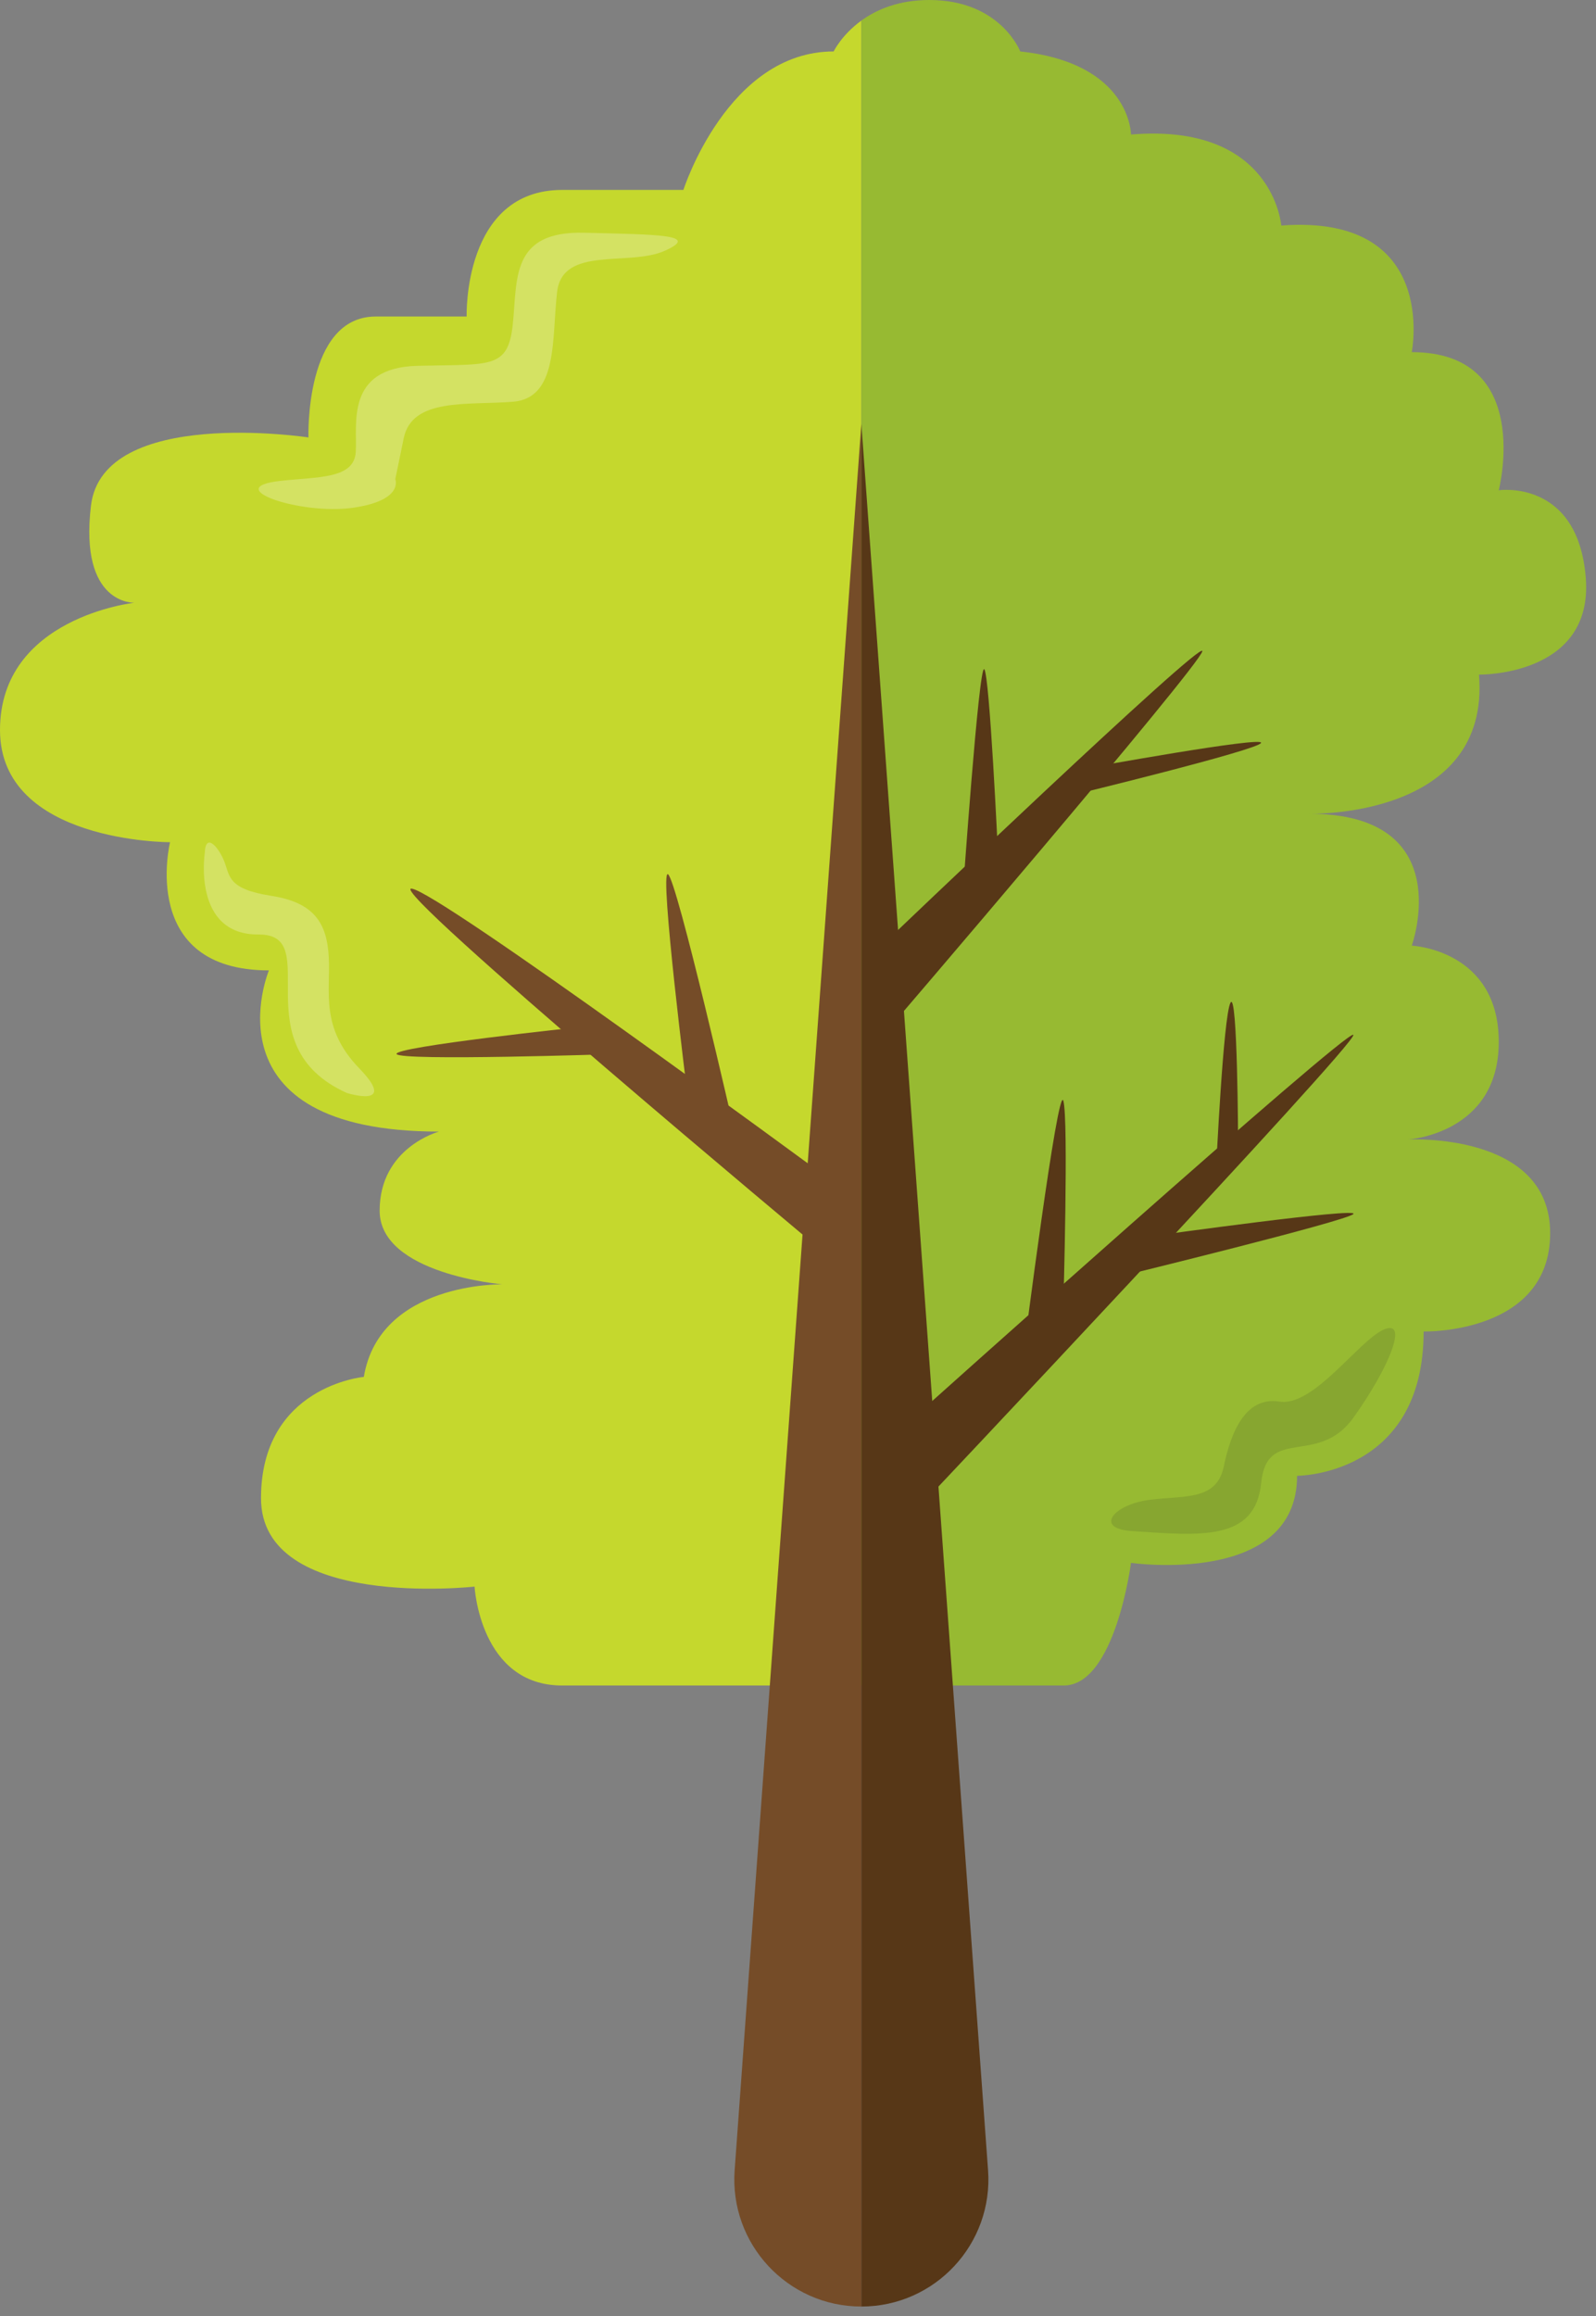
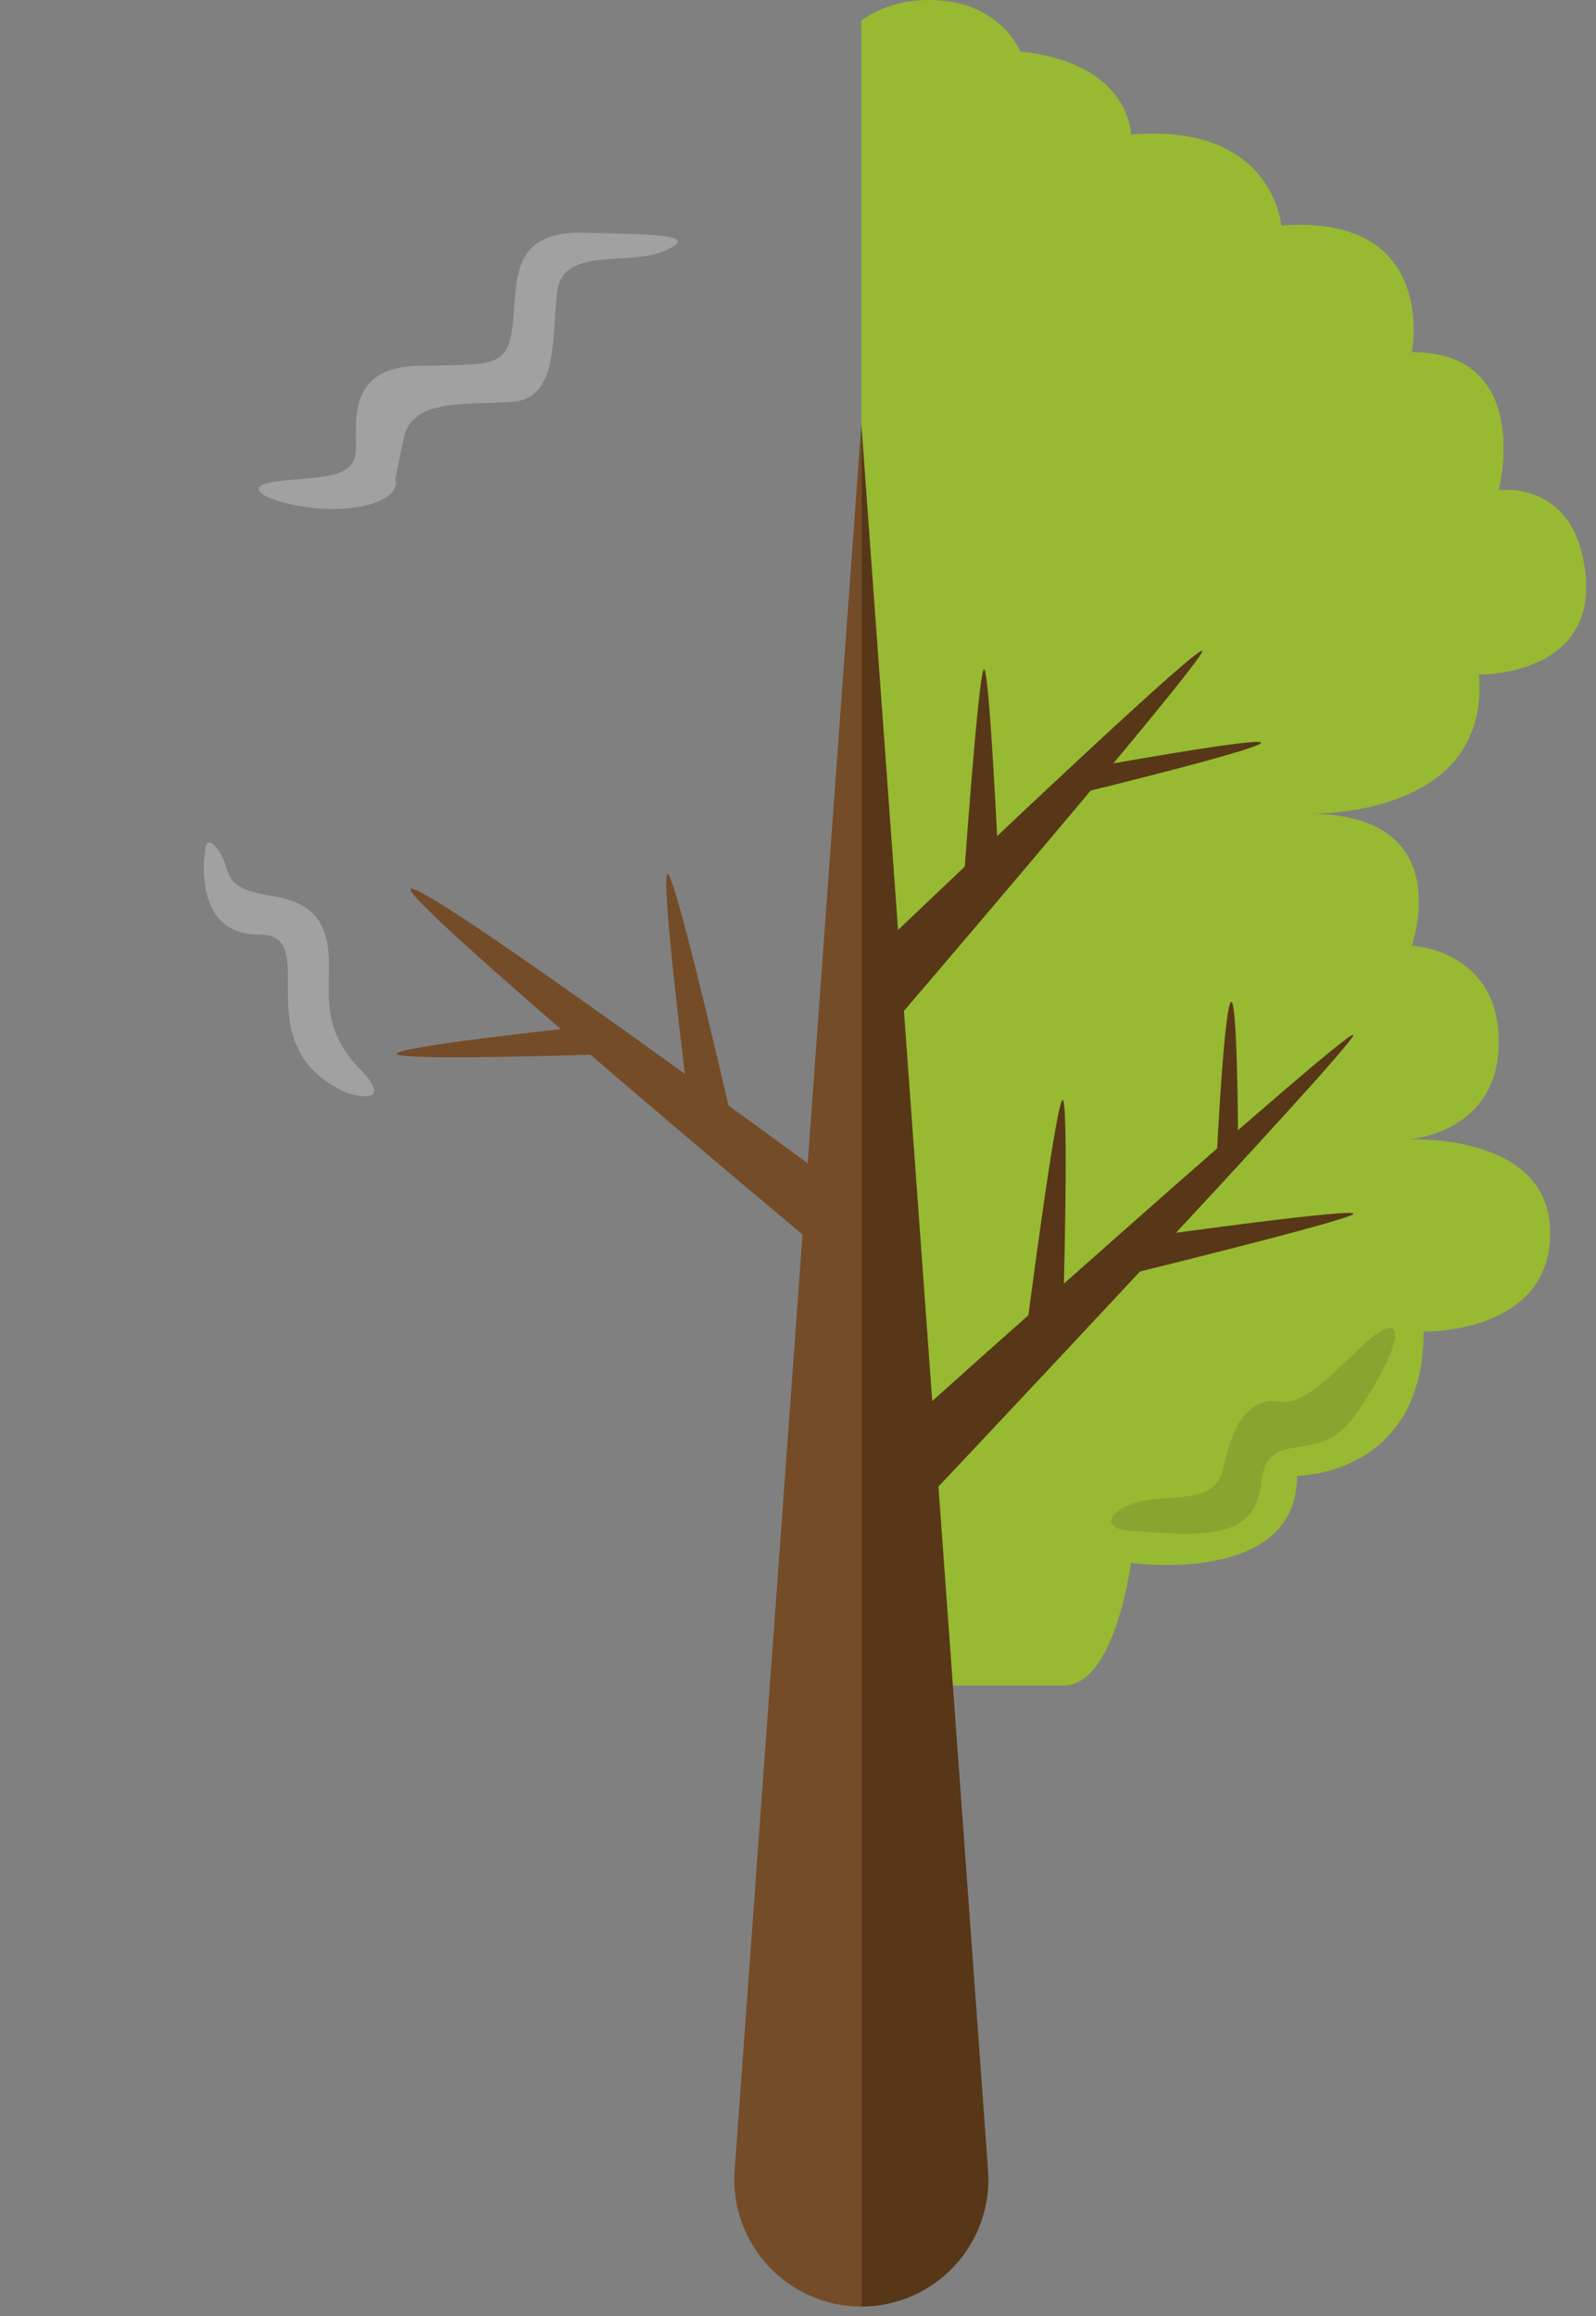
<svg xmlns="http://www.w3.org/2000/svg" width="111" height="161" viewBox="0 0 111 161" fill="none">
  <rect x="0" y="0" width="111" height="161" fill="#808080" stroke="none" />
-   <path d="M57.981 3.576C50.607 3.576 47.53 13.202 47.53 13.202C47.53 13.202 46.027 13.202 39.103 13.202C32.18 13.202 32.455 22.003 32.455 22.003C32.455 22.003 31.08 22.003 26.129 22.003C21.178 22.003 21.453 30.409 21.453 30.409C21.453 30.409 7.151 28.226 6.326 35.154C5.501 42.081 9.351 41.898 9.351 41.898C9.351 41.898 0 42.912 0 50.748C0 58.584 11.827 58.545 11.827 58.545C11.827 58.545 9.627 67.455 18.703 67.455C18.703 67.455 14.027 78.661 30.53 78.661C30.53 78.661 26.404 79.761 26.404 84.162C26.404 88.563 34.93 89.279 34.93 89.279C34.93 89.279 26.404 89.113 25.304 95.714C25.304 95.714 18.153 96.356 18.153 104.149C18.153 111.942 33.005 110.291 33.005 110.291C33.005 110.291 33.375 117.167 39.103 117.167C42.293 117.167 51.636 117.167 59.909 117.167V1.43C58.531 2.426 57.981 3.576 57.981 3.576Z" fill="#C5D82D" />
  <path d="M110.288 40.156C109.738 33.28 104.237 34.079 104.237 34.079C104.237 34.079 106.712 24.479 98.186 24.479C98.186 24.479 100.111 14.853 89.11 15.678C89.11 15.678 88.563 8.527 78.66 9.352C78.66 9.352 78.658 4.401 70.957 3.576C70.957 3.576 69.582 0 64.631 0C62.489 0 60.957 0.67 59.906 1.43V117.167C66.491 117.167 72.398 117.167 73.983 117.167C77.559 117.167 78.66 108.641 78.66 108.641C78.66 108.641 90.21 110.291 90.21 102.59C90.21 102.59 99.011 102.605 99.011 92.558C99.011 92.558 107.812 92.772 107.812 85.717C107.812 78.662 97.911 79.212 97.911 79.212C97.911 79.212 104.237 78.845 104.237 72.428C104.237 66.01 98.186 65.735 98.186 65.735C98.186 65.735 101.486 56.567 91.035 56.567C91.035 56.567 103.687 56.934 102.862 46.895C102.862 46.895 110.838 47.032 110.288 40.156Z" fill="#97BA32" />
  <path d="M59.906 160.337C54.775 160.337 50.722 155.98 51.094 150.862L59.906 29.468V160.337V160.337Z" fill="#754C28" />
  <path d="M59.906 160.337C65.038 160.337 69.09 155.98 68.718 150.862L59.906 29.468V160.337V160.337Z" fill="#573717" />
  <path d="M63.289 98.771C63.289 98.771 93.789 71.438 94.122 71.938C94.455 72.438 63.289 105.438 63.289 105.438V98.771Z" fill="#573717" />
  <path d="M61.453 65.604C61.453 65.604 83.786 44.271 83.62 45.271C83.454 46.271 61.453 71.931 61.453 71.931V65.604Z" fill="#573717" />
-   <path d="M56.956 86.771C56.956 86.771 26.789 61.604 28.623 61.771C30.456 61.938 56.956 81.438 56.956 81.438V86.771Z" fill="#754C28" />
+   <path d="M56.956 86.771C56.956 86.771 26.789 61.604 28.623 61.771C30.456 61.938 56.956 81.438 56.956 81.438Z" fill="#754C28" />
  <path d="M47.832 76.271C47.832 76.271 45.832 60.396 46.457 60.771C47.082 61.146 51.082 78.646 51.082 78.646L47.832 76.271Z" fill="#754C28" />
  <path d="M40.332 71.396C40.332 71.396 27.332 72.771 27.582 73.271C27.832 73.771 42.75 73.271 42.75 73.271L40.332 71.396Z" fill="#754C28" />
  <path d="M66.953 62.271C66.953 62.271 68.078 46.146 68.453 46.521C68.828 46.896 69.406 59.299 69.406 59.299L66.953 62.271Z" fill="#573717" />
  <path d="M75.578 53.396C75.578 53.396 87.953 51.146 87.703 51.646C87.453 52.146 74.578 55.271 74.578 55.271L75.578 53.396Z" fill="#573717" />
  <path d="M71.203 93.896C71.203 93.896 73.578 75.271 73.953 76.521C74.328 77.771 73.953 90.771 73.953 90.771L71.203 93.896Z" fill="#573717" />
  <path d="M80.328 85.896C80.328 85.896 94.667 83.896 94.122 84.396C93.578 84.896 78.078 88.684 78.078 88.684L80.328 85.896Z" fill="#573717" />
  <path d="M86.108 79.521C86.108 79.521 86.078 68.764 85.578 69.705C85.078 70.646 84.578 81.271 84.578 81.271L86.108 79.521Z" fill="#573717" />
  <path opacity="0.26" d="M19.493 33.429C22.114 33.139 24.618 33.304 24.743 31.429C24.868 29.554 23.965 25.554 29.042 25.429C34.119 25.304 35.332 25.679 35.663 22.554C35.994 19.429 35.494 16.054 40.619 16.179C45.744 16.304 48.744 16.304 46.244 17.429C43.744 18.554 39.119 17.054 38.744 20.304C38.369 23.554 38.833 27.679 35.663 27.929C32.494 28.179 28.661 27.632 28.077 30.468C27.493 33.304 27.493 33.304 27.493 33.304C27.493 33.304 28.118 34.804 24.493 35.304C20.868 35.804 15.292 33.894 19.493 33.429Z" fill="white" />
  <path opacity="0.26" d="M14.242 59.299C14.242 59.299 13.365 64.994 17.991 64.962C22.617 64.93 16.742 72.644 24.117 75.975C24.117 75.975 27.742 77.113 24.992 74.272C22.242 71.431 22.992 68.931 22.867 66.556C22.742 64.181 21.867 62.74 18.867 62.273C15.867 61.806 15.992 60.931 15.617 59.931C15.242 58.931 14.293 57.798 14.242 59.299Z" fill="white" />
  <path opacity="0.13" d="M78.709 106.429C83.499 106.756 87.302 107.147 87.711 103.1C88.12 99.054 91.663 102.008 94.142 98.531C96.621 95.054 97.995 91.666 96.245 92.423C94.495 93.18 91.37 97.804 88.995 97.429C86.62 97.054 85.609 99.554 85.115 101.929C84.62 104.304 82.495 103.951 79.995 104.252C77.495 104.553 76.035 106.246 78.709 106.429Z" fill="#231F20" />
</svg>